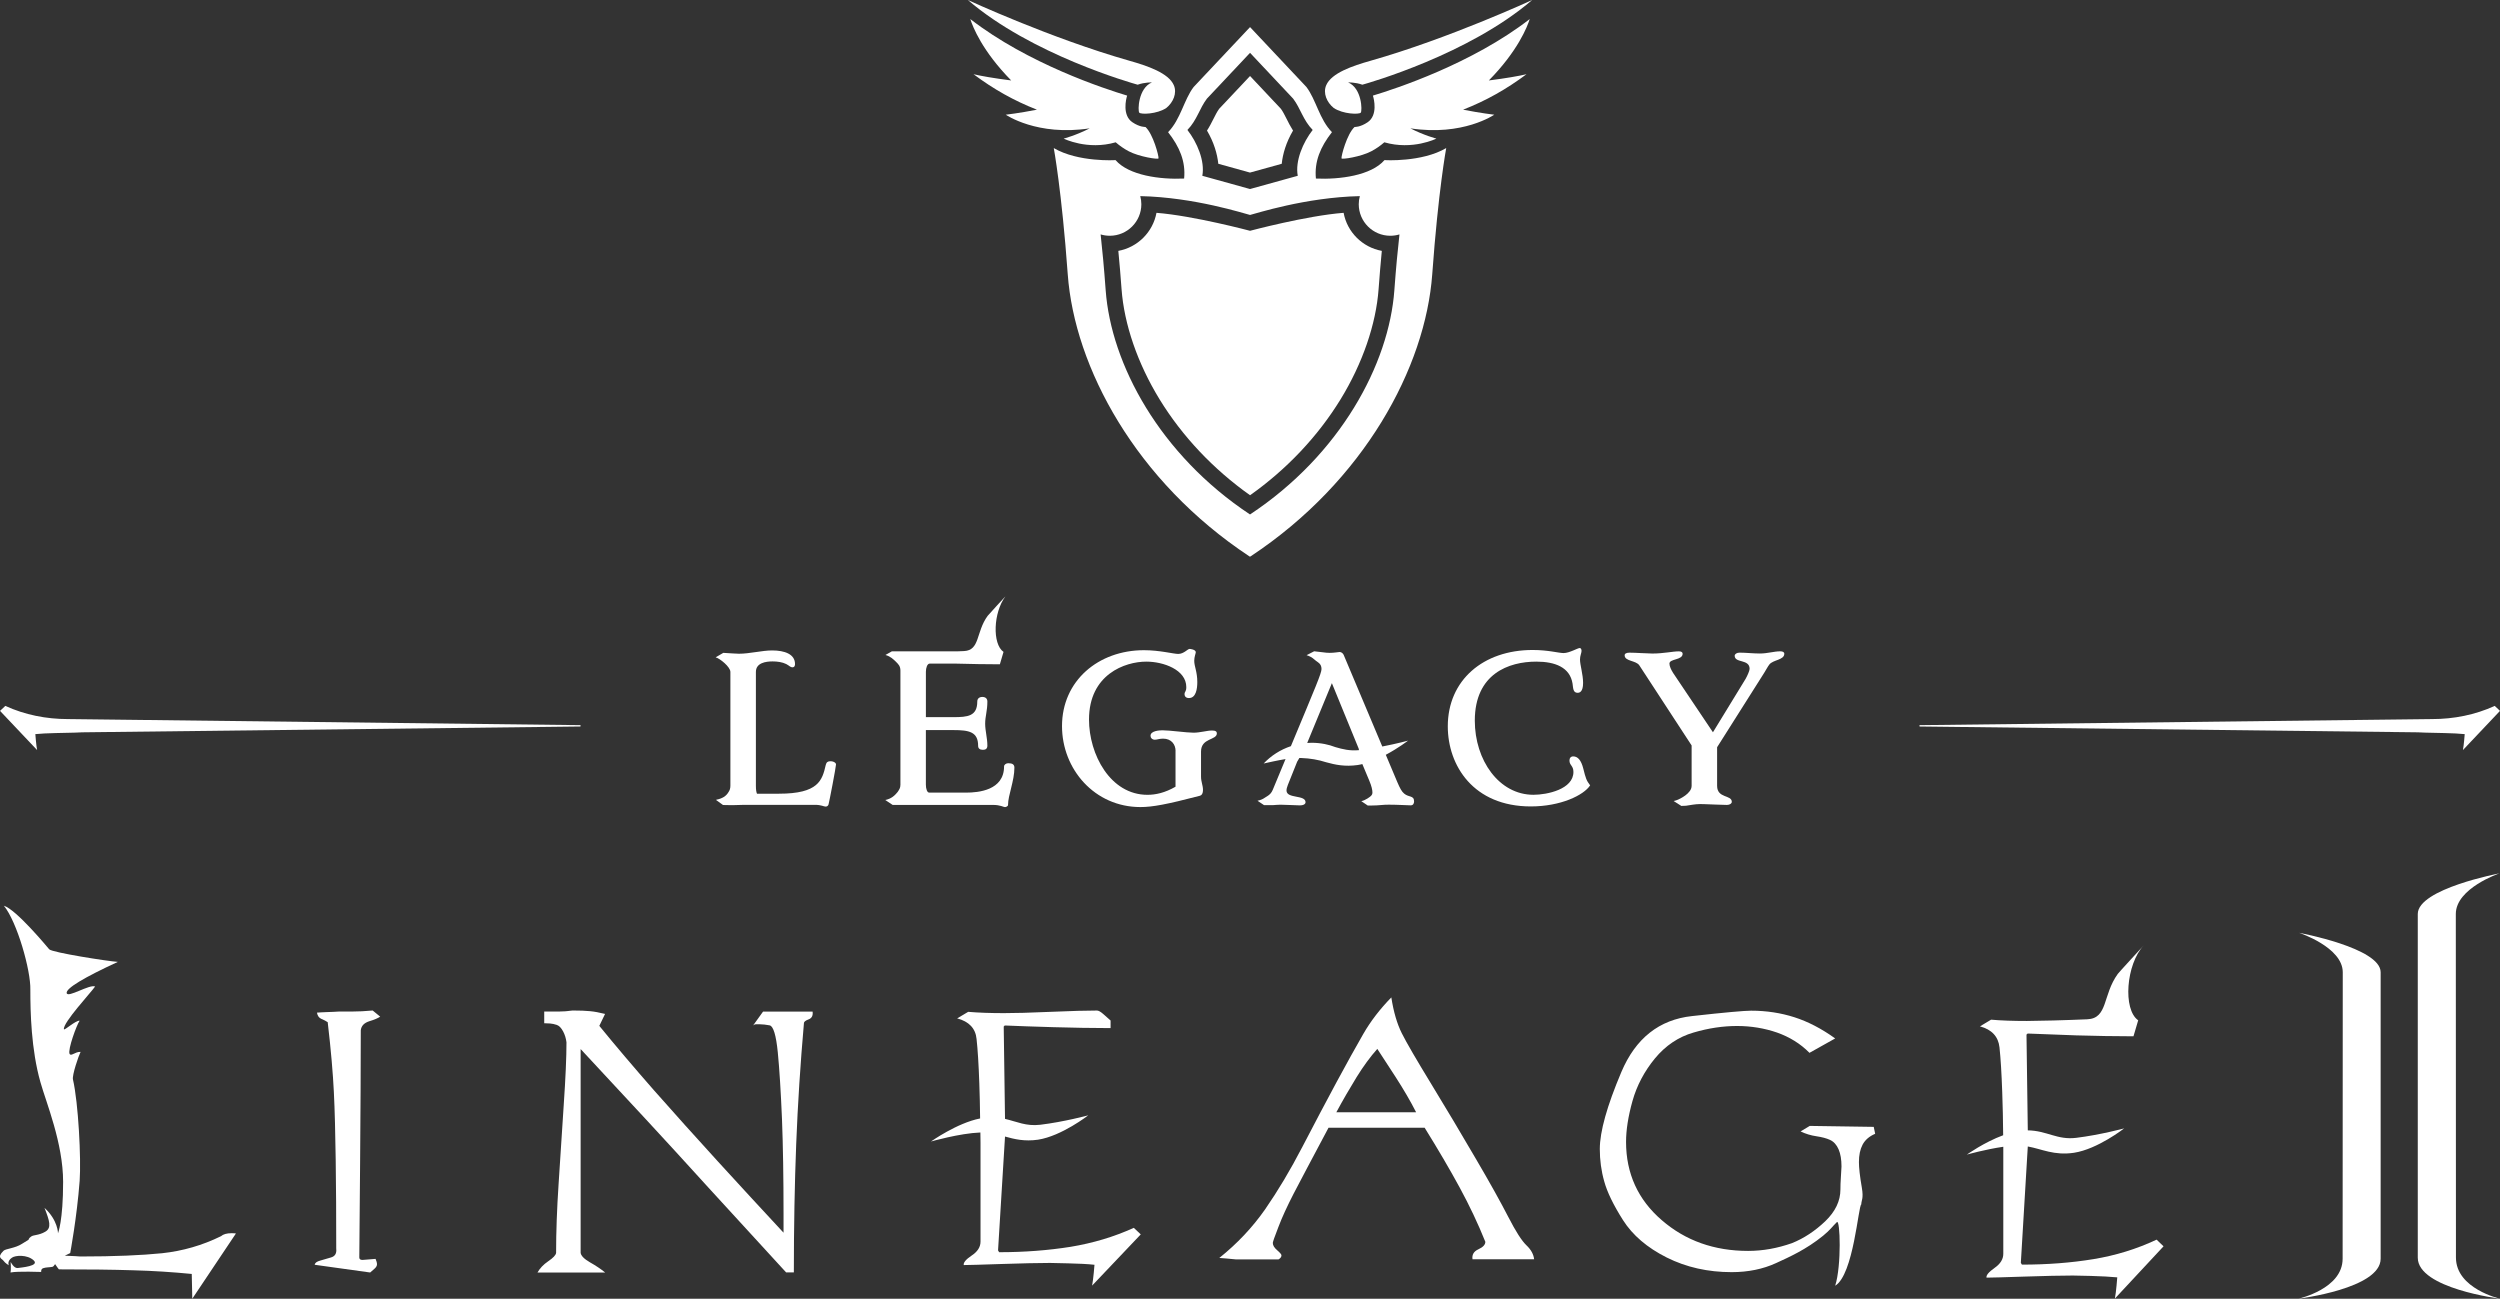
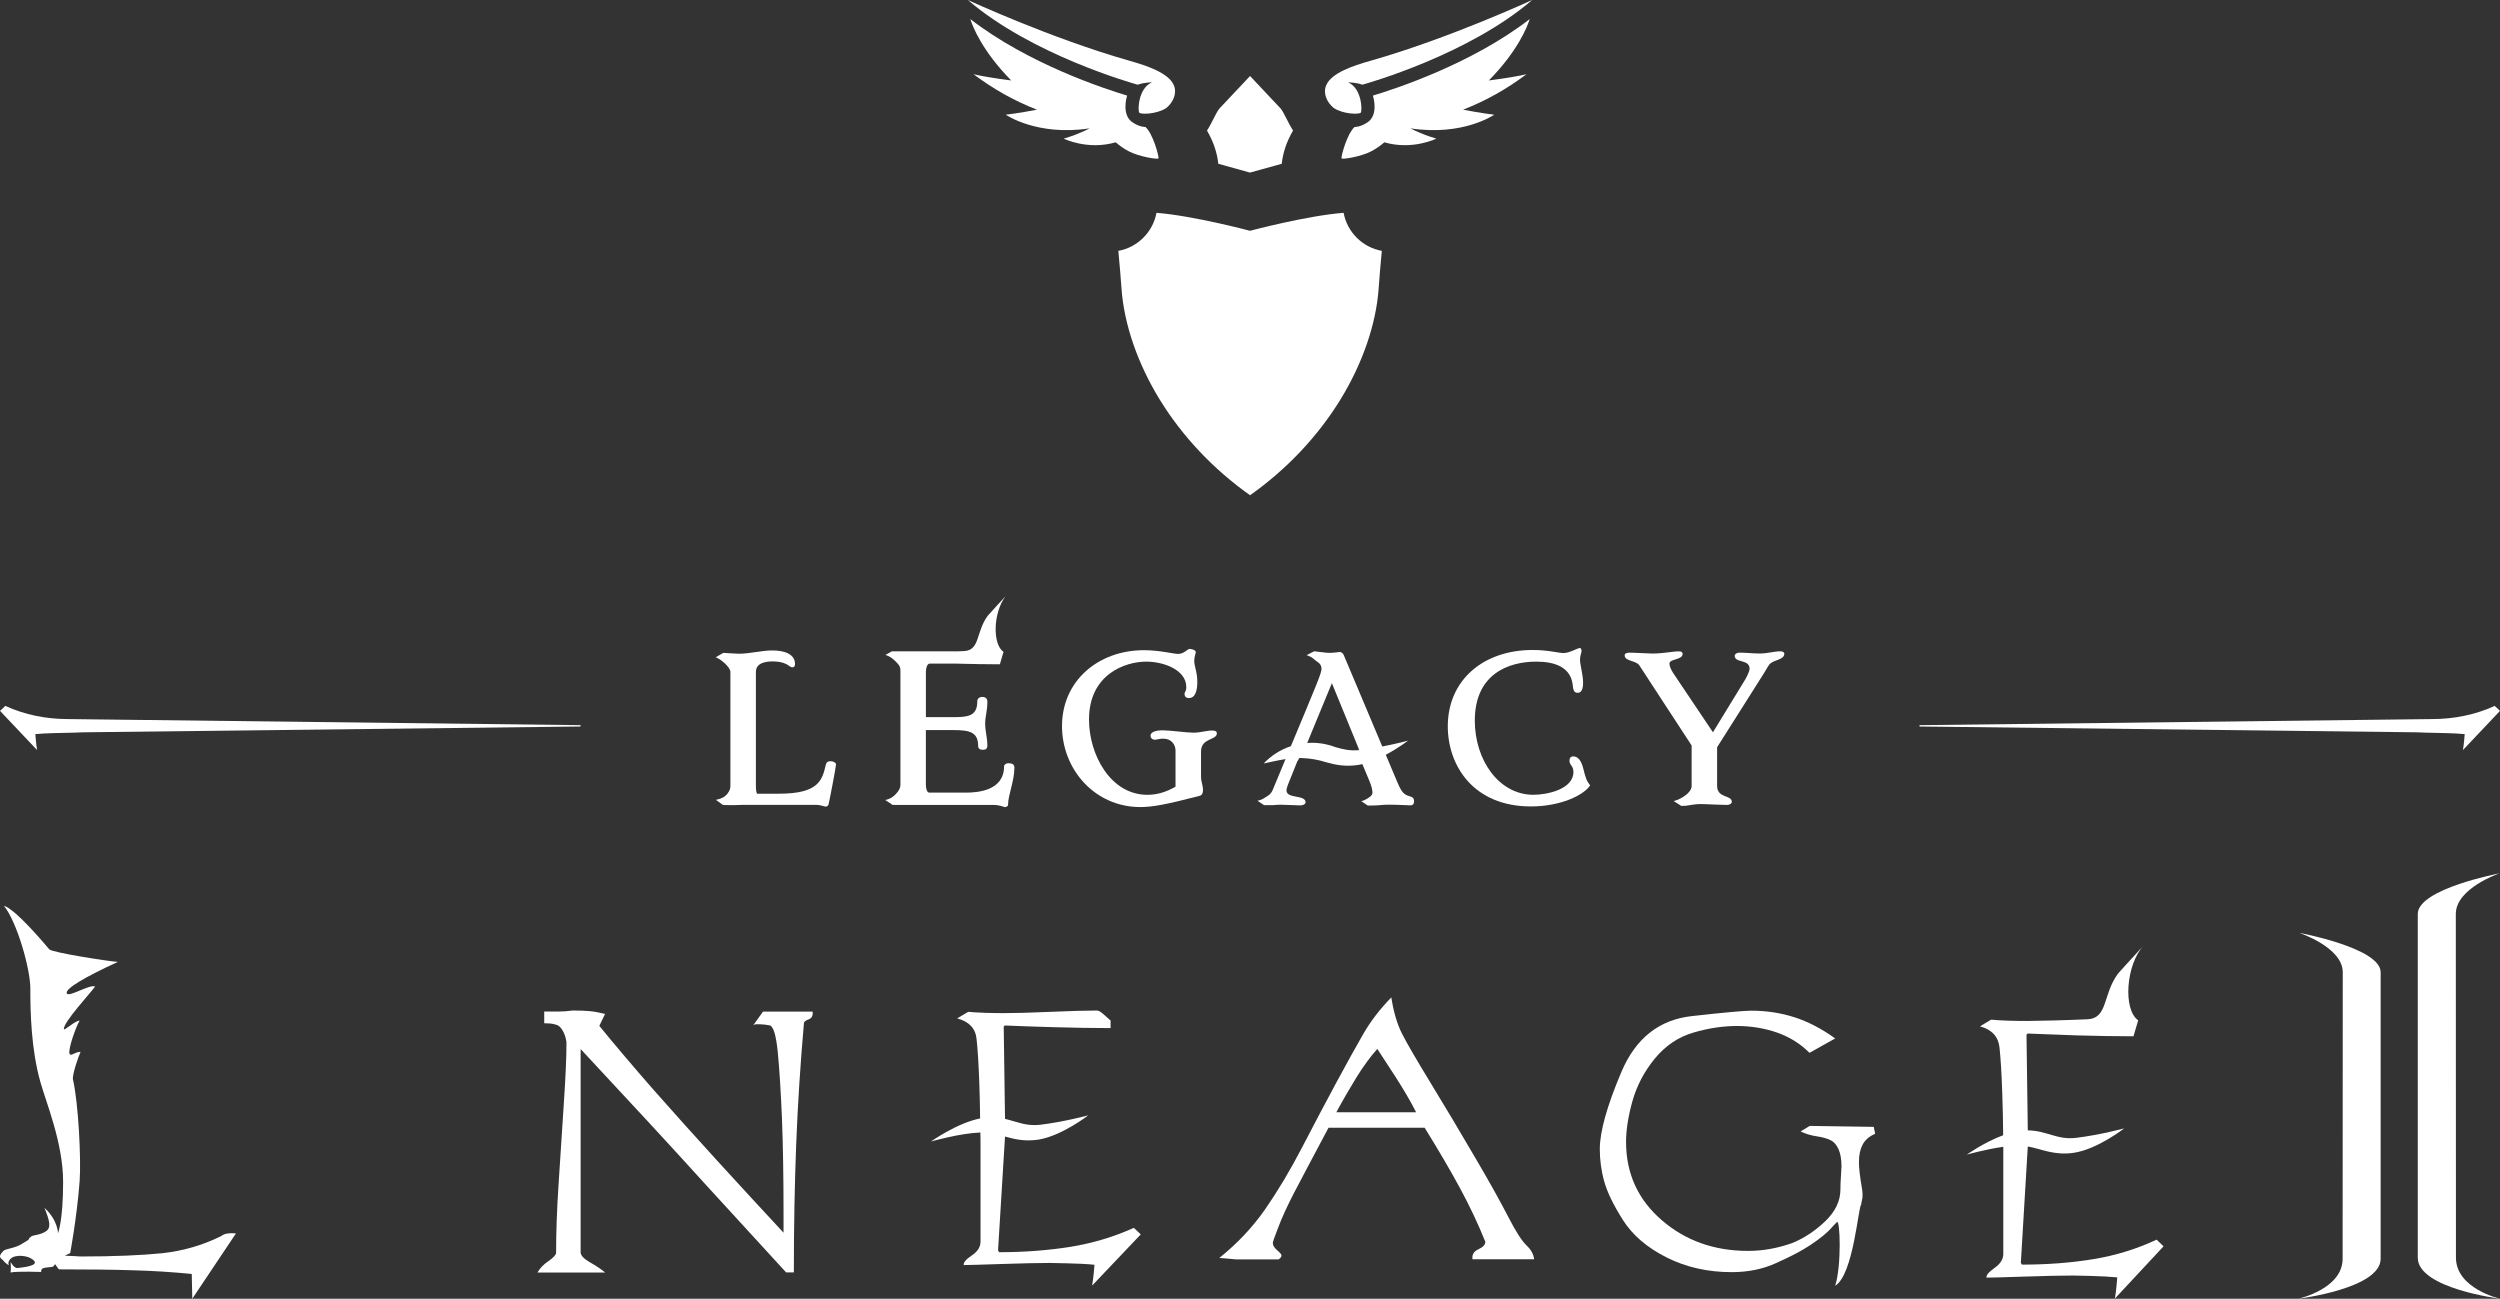
<svg xmlns="http://www.w3.org/2000/svg" width="154" height="80" viewBox="0 0 154 80" fill="none">
  <rect x="0" y="0" width="154" height="80" fill="#333333" stroke="none" />
  <path d="M70.957 5.077C70.957 5.077 70.514 5.062 70.081 5.218C69.671 5.103 63.524 3.354 59.62 0C59.62 0 64.742 2.368 69.566 3.74C70.683 4.056 71.984 4.496 72.308 5.249C72.517 5.732 72.275 6.302 71.847 6.65C71.275 7.034 70.287 7.06 70.179 6.94C70.079 6.823 70.109 5.433 70.957 5.077Z" fill="white" />
  <path d="M59.968 4.571C60.413 4.677 61.23 4.822 62.29 4.956C60.499 3.135 59.921 1.645 59.77 1.173C63.321 3.926 68.036 5.469 69.432 5.889C69.36 6.103 69.123 7.099 69.752 7.528C70.215 7.844 70.562 7.822 70.562 7.822C71.037 8.262 71.386 9.609 71.366 9.753C71.353 9.842 70.164 9.653 69.535 9.321C69.233 9.163 68.965 8.972 68.727 8.766C66.991 9.271 65.522 8.538 65.522 8.538C65.522 8.538 66.29 8.338 67.124 7.906C63.884 8.404 61.956 7.066 61.956 7.066C61.956 7.066 62.78 6.972 63.875 6.756C62.455 6.202 61.203 5.492 59.968 4.571Z" fill="white" />
  <path d="M83.045 5.077C83.045 5.077 83.488 5.062 83.921 5.218C84.332 5.103 90.478 3.354 94.382 0C94.382 0 89.26 2.368 84.436 3.74C83.32 4.056 82.018 4.496 81.695 5.249C81.485 5.732 81.727 6.302 82.156 6.65C82.728 7.034 83.715 7.06 83.823 6.94C83.923 6.823 83.893 5.433 83.045 5.077Z" fill="white" />
  <path d="M94.034 4.571C93.589 4.677 92.772 4.822 91.713 4.956C93.503 3.135 94.081 1.645 94.232 1.173C90.681 3.926 85.966 5.469 84.57 5.889C84.642 6.103 84.879 7.099 84.25 7.528C83.787 7.844 83.441 7.822 83.441 7.822C82.965 8.262 82.617 9.609 82.636 9.753C82.649 9.842 83.838 9.653 84.467 9.321C84.77 9.163 85.038 8.972 85.275 8.766C87.011 9.271 88.481 8.538 88.481 8.538C88.481 8.538 87.712 8.338 86.879 7.906C90.119 8.404 92.046 7.066 92.046 7.066C92.046 7.066 91.222 6.972 90.127 6.756C91.547 6.202 92.8 5.492 94.034 4.571Z" fill="white" />
  <path d="M82.767 13.11C80.495 13.285 77.003 14.217 77.003 14.217C77.003 14.217 73.511 13.287 71.239 13.11C71.019 14.297 70.079 15.236 68.889 15.454C68.963 16.206 69.028 16.992 69.087 17.802C69.246 19.979 70.078 22.394 71.433 24.604C72.829 26.88 74.747 28.91 77.004 30.507C79.262 28.91 81.18 26.878 82.576 24.604C83.931 22.394 84.763 19.979 84.922 17.802C84.981 16.992 85.046 16.206 85.12 15.454C83.926 15.236 82.984 14.297 82.767 13.11Z" fill="white" />
  <path d="M76.999 10.631L78.955 10.089C79.017 9.486 79.223 8.771 79.651 8.044C79.493 7.796 79.37 7.554 79.257 7.327C79.138 7.091 79.033 6.883 78.906 6.705C78.454 6.224 77.609 5.327 77.003 4.682C76.393 5.33 75.541 6.233 75.098 6.705C74.971 6.883 74.866 7.091 74.747 7.327C74.632 7.554 74.51 7.798 74.351 8.044C74.779 8.769 74.985 9.486 75.047 10.089L76.999 10.631Z" fill="white" />
-   <path d="M85.283 9.864C84.461 10.811 82.53 11.067 81.06 10.999C80.957 9.947 81.341 9.044 82.048 8.141C81.271 7.347 81.077 6.155 80.477 5.361C79.522 4.344 77.003 1.669 77.003 1.669L77.001 1.671C77.001 1.671 74.48 4.344 73.526 5.361C72.924 6.155 72.731 7.347 71.954 8.141C72.661 9.044 73.045 9.947 72.942 10.999C71.472 11.067 69.542 10.811 68.719 9.864C68.719 9.864 66.421 10.007 64.912 9.121C64.912 9.121 65.401 11.748 65.773 16.894C66.189 22.624 69.967 29.645 76.949 34.263L76.998 34.292L77.05 34.263C84.032 29.643 87.81 22.624 88.226 16.894C88.598 11.75 89.087 9.121 89.087 9.121C87.582 10.007 85.283 9.864 85.283 9.864ZM74.345 6.078C75.074 5.301 77.001 3.256 77.001 3.256C77.001 3.256 77.001 3.256 77.003 3.255C77.003 3.255 78.929 5.299 79.659 6.078C80.119 6.686 80.267 7.398 80.861 8.005C80.267 8.765 79.772 9.919 79.942 10.829L77.001 11.644L74.063 10.829C74.233 9.918 73.738 8.763 73.145 8.005C73.736 7.398 73.885 6.686 74.345 6.078ZM85.893 17.872C85.563 22.432 82.556 28.017 77.001 31.691C71.446 28.015 68.44 22.43 68.109 17.872C68.01 16.502 67.9 15.357 67.799 14.44C67.977 14.493 68.167 14.523 68.363 14.523C69.435 14.523 70.307 13.654 70.307 12.581C70.307 12.408 70.282 12.241 70.24 12.081C73.579 12.15 76.682 13.167 77.003 13.241C77.323 13.167 80.426 12.152 83.766 12.081C83.723 12.241 83.699 12.408 83.699 12.581C83.699 13.652 84.569 14.523 85.643 14.523C85.839 14.523 86.028 14.493 86.207 14.44C86.102 15.357 85.993 16.502 85.893 17.872Z" fill="white" />
  <path d="M72.415 46.256C72.415 45.877 72.172 45.5 71.644 45.5C71.428 45.5 71.265 45.567 71.144 45.567C70.967 45.567 70.872 45.445 70.872 45.324C70.872 45.014 71.427 44.986 71.616 44.986C72.049 44.986 73.104 45.134 73.524 45.134C73.916 45.134 74.363 44.999 74.66 44.999C74.904 44.999 74.958 45.08 74.958 45.175C74.958 45.608 73.983 45.446 73.983 46.297V47.837C73.983 48.162 74.104 48.378 74.104 48.662C74.104 48.851 74.05 48.987 73.888 49.026C71.86 49.553 70.993 49.715 70.249 49.715C67.436 49.715 65.42 47.391 65.42 44.728C65.42 41.93 67.666 40.052 70.467 40.052C71.441 40.052 72.293 40.282 72.577 40.282C72.929 40.282 73.159 39.972 73.28 39.972C73.321 39.972 73.66 40.013 73.66 40.175C73.66 40.256 73.565 40.459 73.565 40.702C73.565 41.053 73.754 41.378 73.754 42.014C73.754 42.433 73.673 43 73.24 43C73.063 43 72.968 42.905 72.968 42.757C72.968 42.595 73.076 42.621 73.076 42.324C73.076 41.256 71.668 40.756 70.614 40.756C69.301 40.756 67.083 41.54 67.083 44.324C67.083 46.473 68.396 48.961 70.681 48.961C71.181 48.961 71.763 48.838 72.412 48.461V46.256H72.415Z" fill="white" />
  <path d="M94.297 49.676C90.766 49.676 89.184 47.163 89.184 44.742C89.184 41.891 91.376 40.039 94.407 40.039C95.381 40.039 96.017 40.229 96.315 40.229C96.679 40.229 97.181 39.918 97.315 39.918C97.382 39.918 97.423 40 97.423 40.095C97.423 40.23 97.328 40.392 97.328 40.622C97.328 40.96 97.518 41.542 97.518 42.069C97.518 42.637 97.287 42.677 97.179 42.677C96.895 42.677 96.908 42.379 96.869 42.108C96.707 41.109 95.8 40.756 94.636 40.756C92.944 40.756 90.848 41.499 90.848 44.391C90.848 46.825 92.335 48.959 94.461 48.959C95.299 48.959 96.923 48.621 96.923 47.553C96.923 47.161 96.679 47.148 96.679 46.851C96.679 46.715 96.746 46.594 96.91 46.594C97.181 46.594 97.397 46.81 97.532 47.35C97.681 47.945 97.722 48.08 97.953 48.378C97.557 48.987 96.136 49.676 94.297 49.676Z" fill="white" />
  <path d="M51.15 46.892C51.001 46.892 50.907 46.945 50.866 47.122C50.65 48.067 50.419 48.892 47.983 48.892H46.63C46.589 48.797 46.563 48.662 46.563 48.405V41.391C46.563 40.825 47.186 40.743 47.591 40.743C47.876 40.743 48.188 40.784 48.431 40.905C48.634 41.013 48.688 41.107 48.811 41.107C48.959 41.107 48.973 40.972 48.973 40.905C48.973 40.297 48.337 40.067 47.565 40.067C46.942 40.067 46.172 40.27 45.522 40.27C45.407 40.27 45.285 40.263 45.162 40.253C44.948 40.245 44.745 40.232 44.555 40.216L44.086 40.49C44.086 40.492 44.086 40.492 44.086 40.492C44.344 40.56 44.992 41.081 44.992 41.39V48.404C44.992 48.57 44.946 48.694 44.877 48.791C44.735 49.041 44.483 49.197 44.122 49.263C44.119 49.277 44.12 49.269 44.117 49.284L44.537 49.588C44.608 49.588 44.681 49.589 44.755 49.593C45.02 49.601 45.285 49.599 45.549 49.586C45.657 49.581 45.762 49.578 45.857 49.578H50.213C50.593 49.578 50.741 49.686 50.862 49.686C50.916 49.686 51.011 49.658 51.039 49.55C51.093 49.348 51.498 47.239 51.498 47.091C51.502 47.001 51.368 46.892 51.15 46.892Z" fill="white" />
  <path d="M62.106 47.014C61.986 47.014 61.85 47.096 61.85 47.216C61.85 48.69 60.254 48.825 59.523 48.825H57.236C57.114 48.825 57.034 48.595 57.034 48.338V44.973H58.724C59.699 44.973 60.253 45.08 60.253 45.946C60.253 46.108 60.361 46.189 60.55 46.189C60.727 46.189 60.822 46.108 60.822 45.933C60.822 45.459 60.686 45.014 60.686 44.581C60.686 44.122 60.822 43.797 60.822 43.215C60.822 43.026 60.699 42.931 60.511 42.931C60.334 42.931 60.2 43.026 60.2 43.215C60.2 44.122 59.605 44.176 58.726 44.176H57.035V41.378C57.035 41.148 57.117 40.879 57.266 40.879H58.91C59.826 40.903 60.719 40.921 61.592 40.921L61.817 40.157C61.114 39.669 61.194 37.719 61.93 36.745C61.969 36.695 60.876 37.882 60.838 37.938C60.11 38.94 60.374 40.062 59.383 40.106C59.264 40.111 59.138 40.116 59.009 40.121H56.878H54.941L54.549 40.343C54.549 40.345 54.549 40.348 54.55 40.349C54.856 40.436 55.023 40.601 55.209 40.785C55.34 40.916 55.466 41.034 55.466 41.311V48.338C55.466 48.542 55.392 48.637 55.296 48.784C55.108 49.018 54.9 49.204 54.532 49.281L54.987 49.583H56.668H61.162C61.636 49.583 61.811 49.718 61.905 49.718C61.946 49.718 62.095 49.678 62.095 49.583C62.095 48.988 62.487 48.11 62.487 47.285C62.486 47.094 62.365 47.014 62.106 47.014Z" fill="white" />
  <path d="M86.496 48.885C86.346 48.763 86.238 48.559 86.074 48.177L85.365 46.495C86.148 46.08 86.735 45.624 86.735 45.624C86.735 45.624 86.046 45.81 85.149 45.985L82.77 40.34C82.73 40.245 82.62 40.162 82.525 40.162C82.456 40.162 82.197 40.216 81.91 40.216C81.767 40.216 81.639 40.203 81.51 40.184C81.314 40.165 81.126 40.144 80.952 40.119L80.487 40.358C80.678 40.42 80.832 40.505 80.948 40.611C81.029 40.686 81.119 40.748 81.209 40.812C81.345 40.908 81.405 41.04 81.405 41.212C81.405 41.471 81.065 42.25 79.519 45.964C78.873 46.178 78.297 46.55 77.84 47.032C78.021 46.989 78.226 46.945 78.44 46.901C78.68 46.852 78.933 46.8 79.189 46.759C78.951 47.331 78.692 47.958 78.402 48.654C78.325 48.845 78.203 48.961 78.069 49.041C78.016 49.072 77.962 49.101 77.913 49.139C77.796 49.225 77.647 49.287 77.465 49.325C77.465 49.326 77.465 49.326 77.465 49.328L77.863 49.596C78.029 49.593 78.206 49.593 78.394 49.596C78.412 49.596 78.432 49.594 78.45 49.594C78.526 49.588 78.752 49.57 78.881 49.57C79.154 49.57 79.904 49.611 80.068 49.611C80.341 49.611 80.423 49.501 80.423 49.419C80.423 48.943 79.249 49.215 79.249 48.696C79.249 48.601 79.277 48.492 79.331 48.355L79.904 46.922L80.042 46.691C80.107 46.692 80.145 46.692 80.163 46.694C80.697 46.712 81.212 46.8 81.698 46.957C82.252 47.109 82.846 47.239 83.64 47.125C83.702 47.115 83.764 47.104 83.826 47.089C83.858 47.083 83.888 47.073 83.92 47.066L84.351 48.097C84.489 48.423 84.542 48.668 84.542 48.819C84.542 48.848 84.539 48.876 84.531 48.9C84.531 48.9 84.529 48.908 84.528 48.912C84.511 48.959 84.484 48.998 84.448 49.031C84.412 49.072 84.121 49.299 83.856 49.352L84.255 49.622C84.34 49.62 84.428 49.619 84.52 49.619C84.713 49.619 84.907 49.607 85.098 49.589C85.236 49.576 85.381 49.568 85.551 49.568C86.125 49.568 86.684 49.609 86.903 49.609C87.067 49.609 87.107 49.464 87.107 49.369C87.109 48.985 86.782 49.13 86.496 48.885ZM82.263 46.023C82.053 45.943 81.832 45.877 81.605 45.833C81.346 45.783 81.08 45.755 80.807 45.755C80.712 45.755 80.617 45.76 80.524 45.766L82.044 42.082L83.696 46.117L83.715 46.209C83.15 46.264 82.708 46.153 82.263 46.023Z" fill="white" />
  <path d="M109.671 40.121C109.265 40.121 108.886 40.256 108.412 40.256C108.007 40.256 107.533 40.203 107.153 40.203C106.977 40.203 106.856 40.297 106.856 40.392C106.856 40.865 107.776 40.581 107.776 41.203C107.776 41.311 107.64 41.623 107.533 41.811L105.517 45.108L103.068 41.46C102.945 41.27 102.837 41.04 102.837 40.879C102.837 40.568 103.65 40.676 103.65 40.271C103.65 40.176 103.568 40.123 103.419 40.123C103.027 40.123 102.486 40.258 101.783 40.258C101.485 40.258 100.768 40.204 100.375 40.204C100.173 40.204 100.078 40.271 100.078 40.366C100.078 40.745 100.781 40.676 100.984 40.988L104.204 45.921V46.188V48.409C104.204 48.887 103.442 49.224 103.377 49.253C103.292 49.29 103.2 49.321 103.097 49.344L103.238 49.434L103.57 49.645C103.663 49.64 103.759 49.637 103.859 49.633C104.139 49.594 104.422 49.531 104.717 49.531C104.783 49.531 104.861 49.532 104.946 49.534C105.399 49.545 106.063 49.584 106.382 49.584C106.558 49.584 106.679 49.49 106.679 49.395C106.679 48.949 105.774 49.192 105.774 48.409V46.029L108.682 41.434C108.818 41.218 108.871 41.096 108.992 40.934C109.223 40.637 109.913 40.663 109.913 40.271C109.914 40.175 109.82 40.121 109.671 40.121Z" fill="white" />
  <path d="M0.002 43.79L0.328 43.483C1.534 44.037 2.857 44.295 4.184 44.295L35.76 44.67V44.752L5.057 45.111C4.758 45.124 4.491 45.138 4.263 45.138C4.194 45.138 3.911 45.144 3.416 45.157C2.917 45.167 2.504 45.19 2.177 45.222C2.177 45.222 2.226 45.892 2.286 46.204L0.002 43.79Z" fill="white" />
  <path d="M154 43.79L153.675 43.483C152.468 44.037 151.146 44.295 149.818 44.295L118.242 44.67V44.752L148.945 45.111C149.244 45.124 149.511 45.138 149.74 45.138C149.808 45.138 150.091 45.144 150.587 45.157C151.085 45.167 151.499 45.19 151.826 45.222C151.826 45.222 151.777 45.892 151.716 46.204L154 43.79Z" fill="white" />
  <path fill-rule="evenodd" clip-rule="evenodd" d="M141.625 57.462C141.625 57.462 144.314 58.349 144.314 59.891C144.314 61.432 144.306 76.077 144.306 77.537C144.306 79.401 141.584 79.998 141.584 79.998C141.584 79.998 146.648 79.384 146.648 77.537V59.891C146.65 58.39 141.625 57.462 141.625 57.462Z" fill="white" />
  <path fill-rule="evenodd" clip-rule="evenodd" d="M151.286 77.466C151.286 75.965 151.278 57.882 151.278 56.301C151.278 54.712 153.967 53.799 153.967 53.799C153.967 53.799 148.935 54.751 148.935 56.301V77.474C148.935 79.37 154 80 154 80C154 80 151.286 79.386 151.286 77.466Z" fill="white" />
-   <path fill-rule="evenodd" clip-rule="evenodd" d="M22.224 63.465C22.257 63.191 22.427 63.013 22.749 62.908C23.073 62.812 23.29 62.714 23.419 62.626L22.958 62.247C22.505 62.288 22.069 62.312 21.642 62.312H20.859C20.625 62.329 20.382 62.337 20.123 62.345C19.857 62.353 19.662 62.37 19.525 62.378C19.558 62.572 19.646 62.701 19.8 62.765C19.953 62.83 20.082 62.894 20.187 62.967C20.39 64.701 20.511 66.139 20.566 67.275C20.624 68.413 20.655 69.808 20.679 71.446C20.704 73.092 20.712 74.916 20.712 76.917C20.745 77.207 20.64 77.385 20.396 77.457C20.153 77.529 19.935 77.594 19.726 77.652C19.517 77.709 19.402 77.789 19.386 77.91L22.803 78.386C22.899 78.298 22.989 78.217 23.086 78.137C23.174 78.057 23.223 77.967 23.223 77.879C23.223 77.79 23.19 77.676 23.135 77.547C22.86 77.572 22.602 77.588 22.335 77.612C22.198 77.612 22.133 77.564 22.133 77.459C22.133 76.918 22.149 74.99 22.182 71.681C22.209 68.355 22.224 65.619 22.224 63.465Z" fill="white" />
  <path fill-rule="evenodd" clip-rule="evenodd" d="M47.006 62.312L46.385 63.176C46.442 63.119 46.506 63.096 46.571 63.096H46.821C46.983 63.096 47.184 63.121 47.411 63.162C47.637 63.211 47.807 63.759 47.912 64.824C48.016 65.881 48.098 67.244 48.17 68.923C48.235 70.594 48.266 72.545 48.266 74.773V75.934C46.959 74.529 45.616 73.069 44.235 71.56C42.853 70.043 41.538 68.583 40.285 67.162C39.041 65.742 37.918 64.419 36.918 63.193L37.272 62.458C36.918 62.37 36.61 62.312 36.344 62.288C36.094 62.263 35.729 62.247 35.27 62.247C34.987 62.288 34.696 62.312 34.405 62.312H33.524V63.031C33.645 63.031 33.766 63.039 33.887 63.047C34.016 63.055 34.153 63.088 34.299 63.135C34.444 63.184 34.573 63.322 34.686 63.531C34.799 63.74 34.864 63.967 34.895 64.208C34.895 65.128 34.838 66.419 34.725 68.074C34.612 69.736 34.508 71.35 34.41 72.924C34.305 74.497 34.256 75.909 34.256 77.176C34.24 77.314 34.078 77.483 33.772 77.692C33.465 77.901 33.248 78.137 33.11 78.386H35.137H37.277C37.019 78.177 36.712 77.967 36.34 77.758C35.978 77.549 35.783 77.346 35.767 77.168V64.621C37.503 66.485 38.86 67.946 39.821 68.987C40.823 70.068 42.147 71.513 43.795 73.327C45.451 75.135 46.995 76.82 48.423 78.378H48.901C48.901 75.578 48.95 72.94 49.046 70.471C49.143 68.002 49.304 65.516 49.523 63.016C49.523 62.944 49.62 62.863 49.815 62.791C50.009 62.719 50.089 62.557 50.056 62.314H48.513H47.006V62.312Z" fill="white" />
  <path fill-rule="evenodd" clip-rule="evenodd" d="M65.948 76.804C64.583 77.021 63.114 77.136 61.546 77.136L61.48 77.023L61.909 70.011C62.491 70.172 63.104 70.326 63.944 70.205C65.397 69.98 67.037 68.704 67.037 68.704C67.037 68.704 65.543 69.108 64.081 69.285C63.208 69.39 62.636 69.091 61.909 68.923L61.829 63.235L61.894 63.17C62.693 63.202 63.687 63.242 64.891 63.274C66.094 63.307 67.266 63.331 68.412 63.331V62.863C68.25 62.717 68.088 62.58 67.935 62.443C67.789 62.314 67.66 62.249 67.572 62.249C66.95 62.249 65.997 62.273 64.721 62.329C63.444 62.386 62.483 62.409 61.845 62.409C61.013 62.409 60.277 62.384 59.64 62.329L58.961 62.732C59.689 62.926 60.093 63.346 60.156 63.999C60.228 64.653 60.285 65.566 60.326 66.735C60.351 67.437 60.367 68.164 60.375 68.897C58.961 69.171 57.346 70.318 57.346 70.318C57.346 70.318 59.107 69.81 60.392 69.761C60.392 69.978 60.4 70.18 60.4 70.398V73.407V76.482C60.4 76.814 60.222 77.096 59.859 77.338C59.496 77.58 59.334 77.782 59.367 77.928C59.666 77.928 60.441 77.903 61.701 77.862C62.962 77.822 63.956 77.797 64.681 77.797C64.77 77.797 65.142 77.805 65.796 77.822C66.45 77.838 66.991 77.862 67.42 77.91C67.42 77.91 67.354 78.79 67.274 79.193L70.271 76.038L69.842 75.635C68.621 76.19 67.322 76.577 65.948 76.804Z" fill="white" />
  <path fill-rule="evenodd" clip-rule="evenodd" d="M92.911 74.964C92.45 74.069 91.78 72.857 90.884 71.333C89.996 69.808 89.09 68.291 88.17 66.782C87.25 65.273 86.643 64.233 86.352 63.651C86.061 63.07 85.844 62.337 85.706 61.44C85.02 62.143 84.438 62.892 83.978 63.692C83.517 64.491 82.968 65.484 82.322 66.678C81.677 67.871 80.982 69.196 80.23 70.639C79.478 72.091 78.711 73.367 77.936 74.488C77.153 75.61 76.208 76.61 75.11 77.49C75.335 77.506 75.675 77.531 76.12 77.578H77.016H77.565H78.76C78.881 77.506 78.938 77.425 78.938 77.328C78.938 77.271 78.85 77.167 78.672 77.013C78.494 76.86 78.405 76.714 78.405 76.561C78.405 76.504 78.518 76.174 78.752 75.576C78.978 74.978 79.293 74.301 79.681 73.543C80.076 72.785 80.796 71.422 81.837 69.468H87.758C88.59 70.808 89.309 72.034 89.914 73.148C90.519 74.261 91.046 75.375 91.497 76.496C91.497 76.674 91.351 76.827 91.069 76.956C90.786 77.085 90.665 77.287 90.706 77.57H94.502C94.469 77.271 94.315 76.981 94.032 76.714C93.743 76.44 93.37 75.859 92.911 74.964ZM82.313 68.525C82.725 67.759 83.145 67.04 83.565 66.354C83.985 65.677 84.413 65.095 84.842 64.612C85.116 65.031 85.496 65.613 85.981 66.362C86.465 67.114 86.885 67.831 87.233 68.516H82.314V68.525H82.313Z" fill="white" />
  <path fill-rule="evenodd" clip-rule="evenodd" d="M111.481 69.356L110.915 69.695C111.23 69.849 111.561 69.945 111.893 69.994C112.224 70.043 112.507 70.115 112.733 70.22C112.958 70.324 113.137 70.519 113.258 70.801C113.379 71.084 113.436 71.43 113.436 71.858C113.419 72.099 113.411 72.341 113.395 72.576C113.379 72.81 113.37 73.045 113.37 73.27C113.37 73.981 113.055 74.634 112.434 75.231C111.804 75.829 111.126 76.28 110.382 76.579C109.486 76.894 108.589 77.056 107.685 77.056C105.6 77.056 103.823 76.427 102.362 75.16C100.9 73.9 100.165 72.287 100.165 70.342C100.165 69.615 100.294 68.776 100.56 67.824C100.827 66.872 101.288 66 101.942 65.201C102.595 64.411 103.395 63.87 104.325 63.604C105.254 63.33 106.143 63.201 107.006 63.201C107.863 63.201 108.687 63.338 109.462 63.604C110.237 63.879 110.907 64.29 111.464 64.855L113.047 63.968C112.206 63.362 111.366 62.928 110.534 62.662C109.702 62.396 108.814 62.258 107.868 62.258C107.472 62.258 106.261 62.363 104.234 62.59C102.206 62.807 100.751 63.962 99.872 66.044C98.992 68.126 98.548 69.707 98.548 70.78C98.548 71.457 98.636 72.127 98.822 72.78C99.001 73.433 99.388 74.232 99.978 75.161C100.568 76.089 101.464 76.856 102.667 77.461C103.879 78.067 105.211 78.364 106.674 78.364C107.685 78.364 108.597 78.177 109.404 77.807C110.212 77.436 111.253 76.976 112.305 76.12C112.757 75.749 112.854 75.571 113.153 75.281C113.356 75.086 113.444 77.959 113.048 79.201C114.18 78.516 114.471 74.271 114.655 74.191C114.655 73.933 114.809 73.852 114.688 73.151C114.567 72.457 114.51 71.933 114.51 71.585C114.51 71.157 114.582 70.803 114.735 70.512C114.889 70.221 115.147 69.996 115.51 69.842L115.422 69.415L111.481 69.356Z" fill="white" />
  <path fill-rule="evenodd" clip-rule="evenodd" d="M128.96 77.562C127.595 77.787 126.125 77.901 124.549 77.901L124.484 77.789L124.912 70.623C125.777 70.776 126.527 71.196 127.763 71.01C129.217 70.785 130.848 69.509 130.848 69.509C130.848 69.509 129.354 69.913 127.892 70.091C126.722 70.236 126.091 69.646 124.912 69.63L124.832 63.731L124.904 63.666C125.703 63.699 126.697 63.738 127.9 63.779C129.104 63.812 130.276 63.836 131.422 63.836L131.713 62.851C130.76 62.19 130.962 59.406 132.053 58.236C131.891 58.414 130.501 59.923 130.454 59.995C129.517 61.287 129.856 62.73 128.581 62.788C127.304 62.845 125.496 62.892 124.856 62.892C124.024 62.892 123.289 62.868 122.651 62.812L121.965 63.224C122.692 63.418 123.096 63.852 123.168 64.515C123.24 65.185 123.297 66.104 123.338 67.3C123.37 68.147 123.387 69.026 123.395 69.931C122.231 70.358 121.157 71.124 121.157 71.124C121.157 71.124 122.288 70.801 123.403 70.641C123.403 70.77 123.403 70.899 123.403 71.028V74.095V77.234C123.403 77.565 123.225 77.854 122.862 78.106C122.507 78.356 122.337 78.558 122.37 78.703C122.669 78.703 123.444 78.679 124.704 78.638C125.965 78.597 126.959 78.573 127.685 78.573C127.773 78.573 128.146 78.581 128.8 78.597C129.454 78.614 129.995 78.646 130.423 78.685C130.423 78.685 130.358 79.58 130.277 79.992L133.274 76.773L132.846 76.362C131.618 76.94 130.325 77.337 128.96 77.562Z" fill="white" />
  <path fill-rule="evenodd" clip-rule="evenodd" d="M13.614 76.149C12.466 76.714 11.255 77.061 9.994 77.198C8.734 77.327 7.047 77.4 4.938 77.4C4.938 77.4 4.446 77.359 3.993 77.351L4.325 77.189C4.325 77.189 4.737 74.995 4.907 72.736C5.003 71.364 4.827 67.935 4.495 66.5C4.429 66.233 4.849 65.015 4.964 64.796C4.617 64.78 4.382 65.095 4.285 64.917C4.164 64.667 4.722 63.126 4.907 62.876C4.665 62.843 3.954 63.505 3.937 63.4C3.865 63.005 5.601 61.142 5.86 60.769C5.513 60.616 4.163 61.496 4.107 61.172C4.058 60.882 5.181 60.212 7.258 59.252C6.684 59.219 3.226 58.679 3.033 58.478C2.888 58.308 0.998 56.025 0.238 55.792C1.053 56.785 1.902 59.786 1.869 60.964C1.869 62.352 1.918 64.643 2.49 66.66C2.845 67.927 3.888 70.412 3.888 72.808C3.888 75.204 3.573 75.971 3.573 75.971C3.573 75.971 3.573 75.165 2.741 74.405C3.056 75.212 3.193 75.64 2.79 75.873C2.394 76.107 2.062 76.059 1.917 76.172C1.755 76.285 1.763 76.367 1.763 76.367C1.763 76.367 1.505 76.52 1.359 76.616C0.931 76.899 0.349 76.915 0.212 77.052C-0.217 77.48 0.123 77.529 0.212 77.658C0.316 77.812 0.543 77.941 0.543 77.941C0.543 77.941 0.414 77.691 0.738 77.472C0.941 77.327 1.667 77.269 2.07 77.634C2.458 77.988 1.312 78.078 1.085 78.111C0.851 78.135 0.656 77.732 0.656 77.732C0.656 77.732 0.689 78.248 0.648 78.385C1.093 78.297 2.538 78.352 2.538 78.352C2.538 78.352 2.505 78.166 2.667 78.119C2.821 78.062 3.063 78.07 3.224 78.039C3.282 78.031 3.345 77.951 3.394 77.869C3.499 78.039 3.628 78.192 3.628 78.192C5.422 78.192 6.94 78.209 8.193 78.249C9.445 78.282 10.648 78.362 11.812 78.475L11.845 80C12.741 78.653 13.638 77.314 14.534 75.981C14.477 75.973 14.38 75.965 14.268 75.965C13.97 75.965 13.751 76.028 13.614 76.149Z" fill="white" />
</svg>